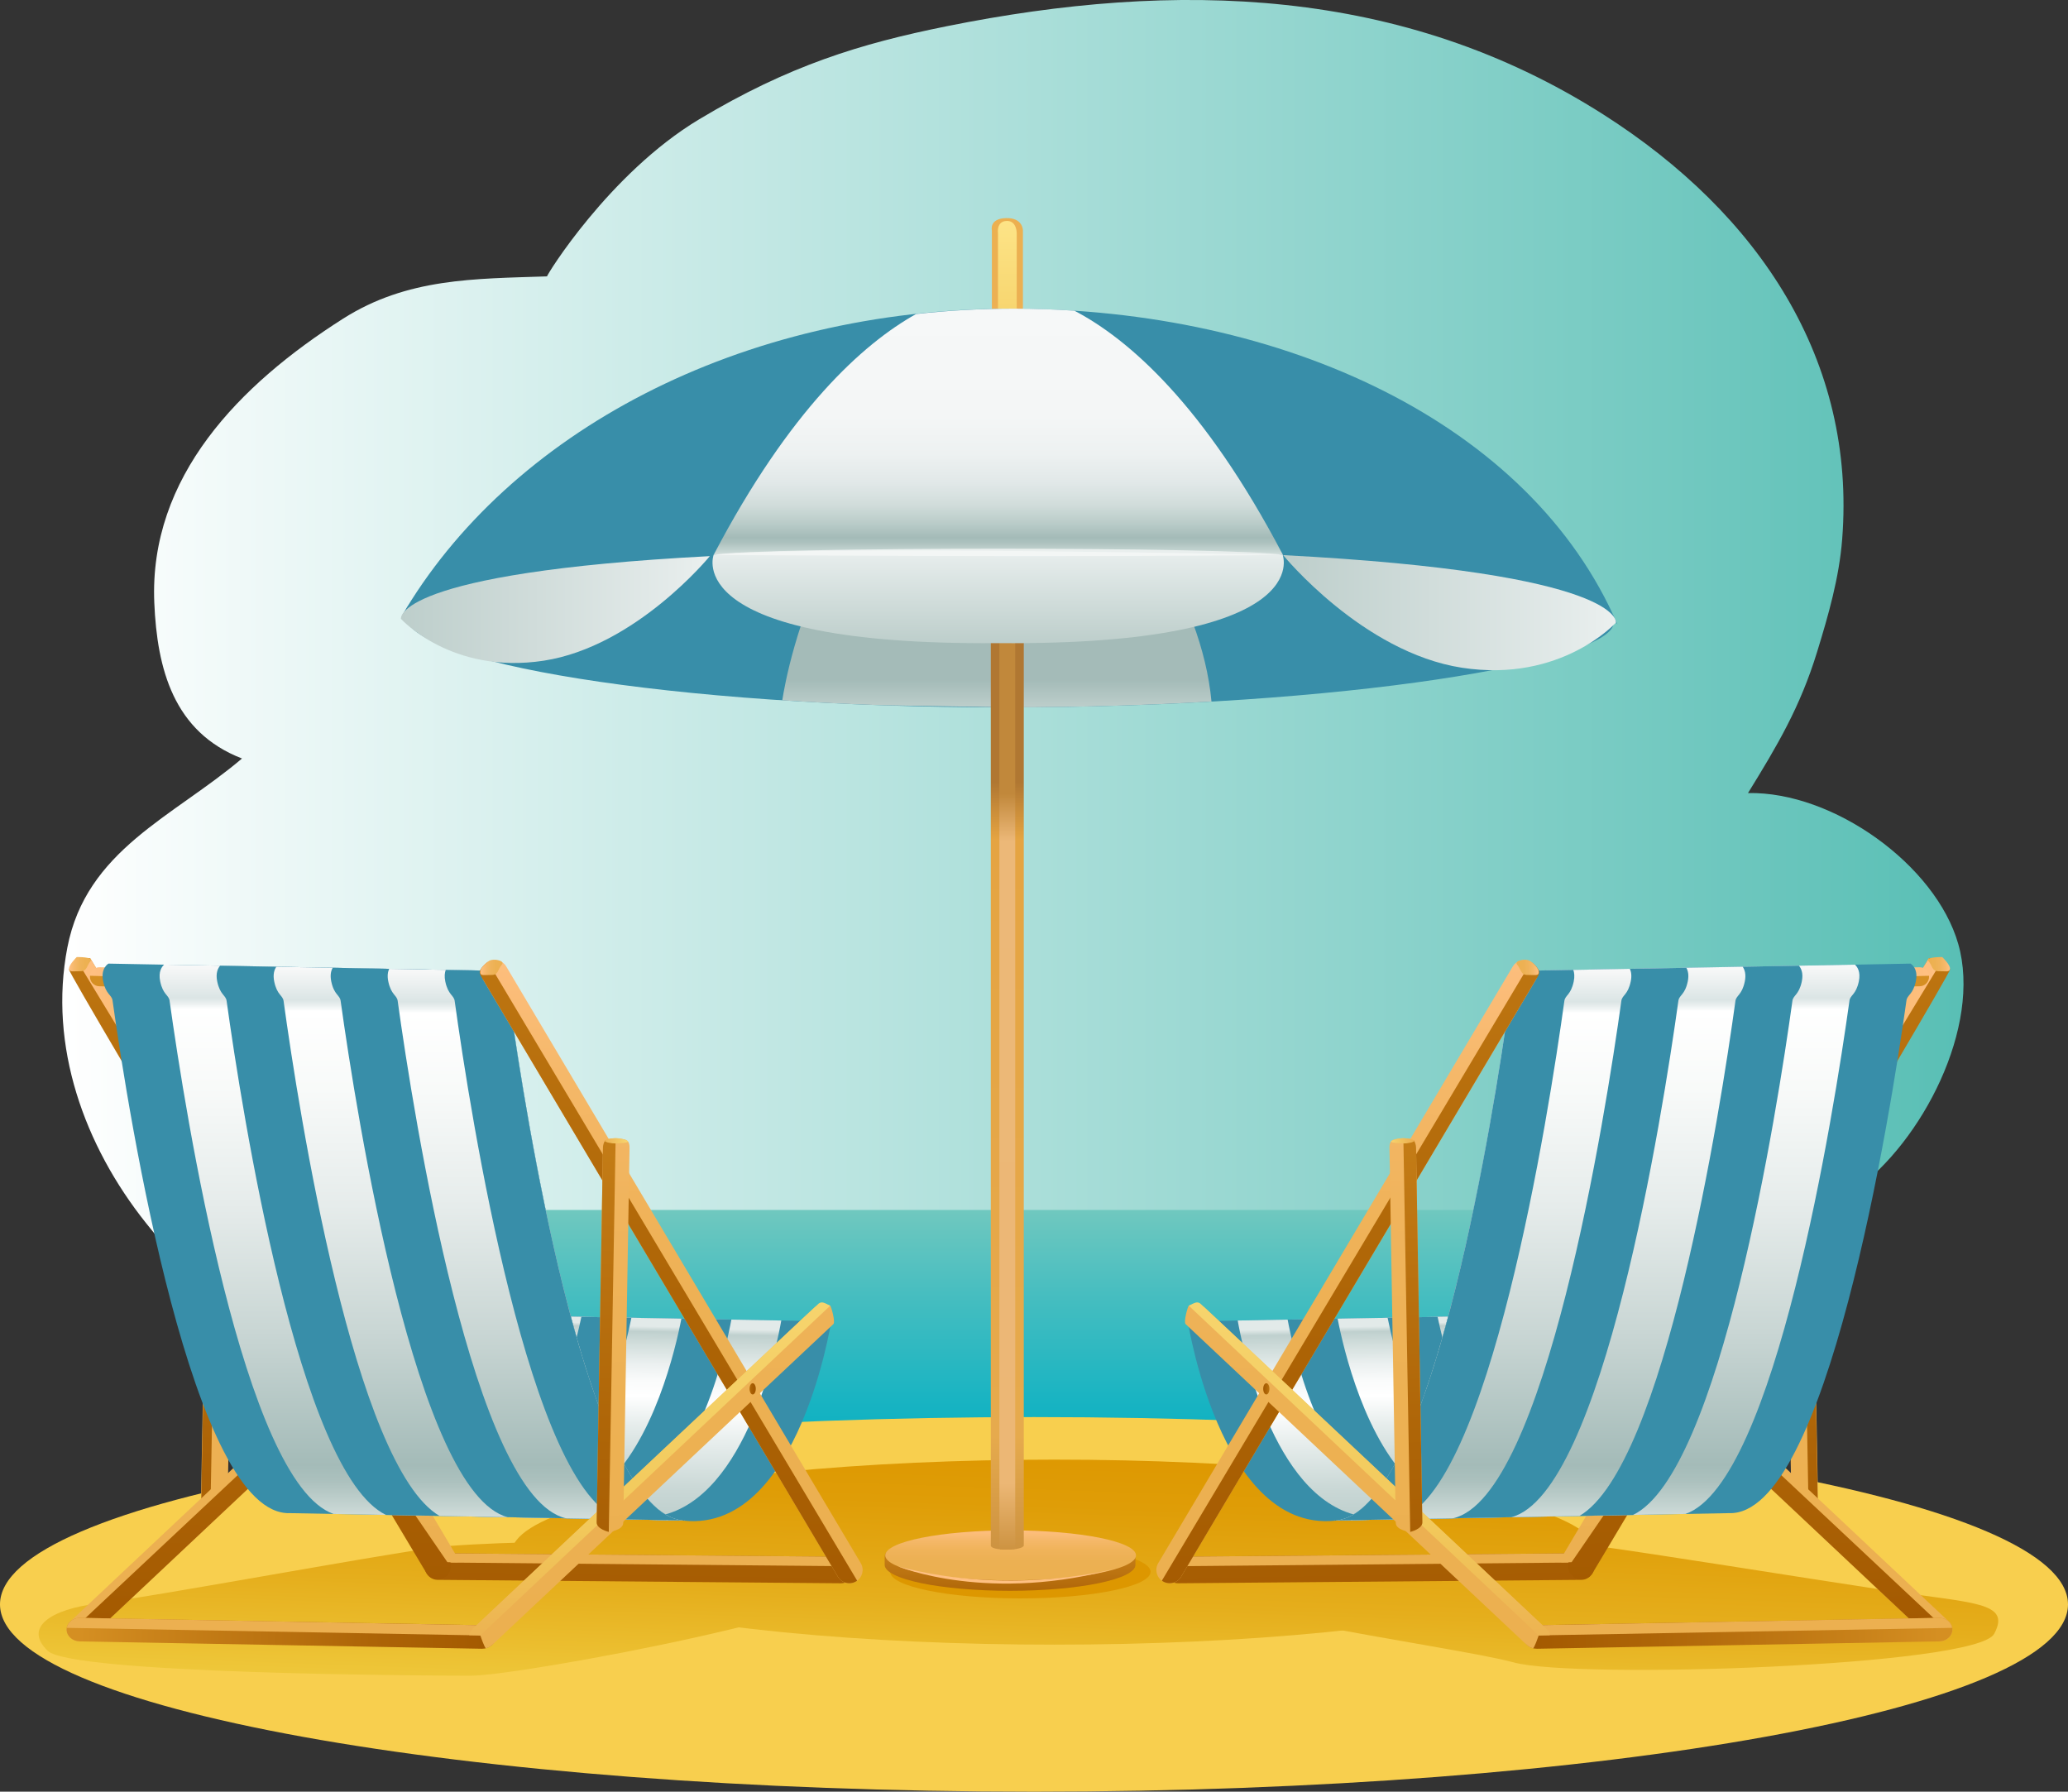
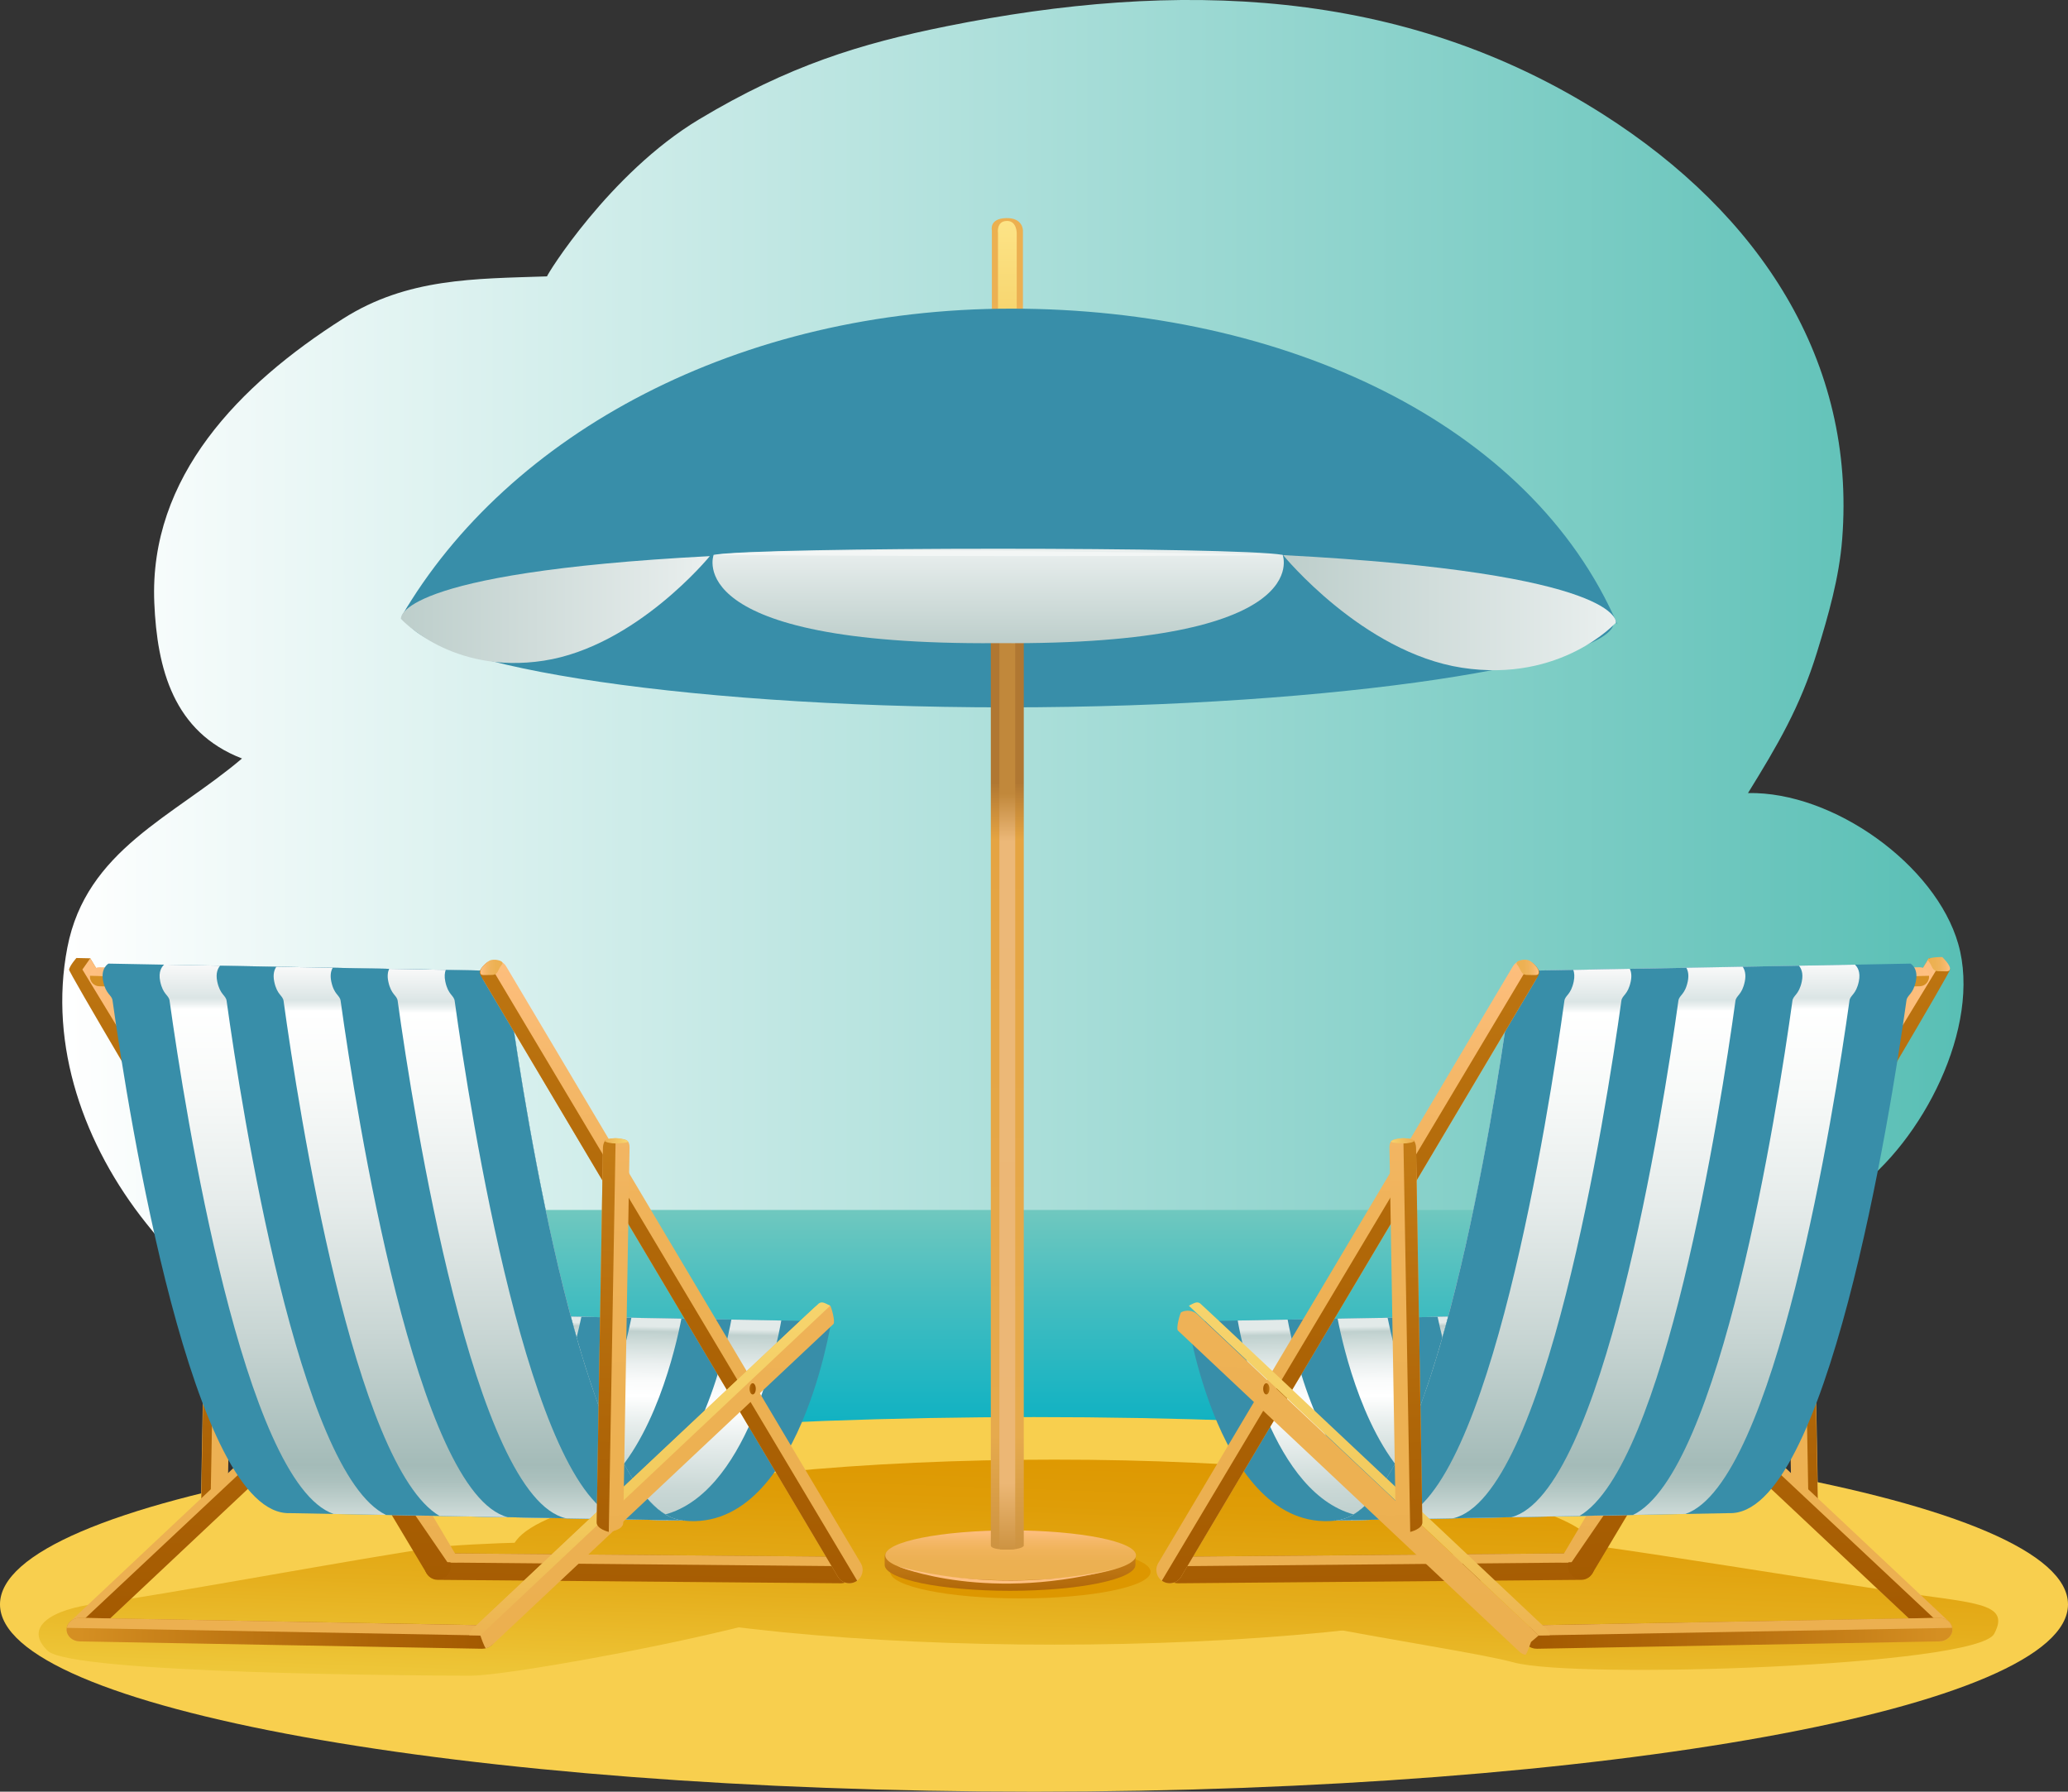
<svg xmlns="http://www.w3.org/2000/svg" xmlns:xlink="http://www.w3.org/1999/xlink" viewBox="0 0 1101.31 954">
  <rect x="0" y="0" width="1101.31" height="954" fill="#333333" stroke="none" />
  <linearGradient id="a" gradientUnits="userSpaceOnUse" x1="33.17" x2="1045.67" y1="429.52" y2="429.52">
    <stop offset="0" stop-color="#fff" />
    <stop offset="1" stop-color="#59bfb5" />
  </linearGradient>
  <linearGradient id="b" gradientUnits="userSpaceOnUse" x1="545.49" x2="545.49" y1="771.8" y2="644.26">
    <stop offset="0" stop-color="#08b0c3" />
    <stop offset=".22" stop-color="#1ab4c2" />
    <stop offset=".66" stop-color="#48bec0" />
    <stop offset="1" stop-color="#70c8bf" />
  </linearGradient>
  <linearGradient id="c" gradientUnits="userSpaceOnUse" x1="558.05" x2="563.45" y1="924.12" y2="768.92">
    <stop offset="0" stop-color="#f2d145" />
    <stop offset=".07" stop-color="#f0cb3e" />
    <stop offset=".46" stop-color="#e5ae1c" />
    <stop offset=".79" stop-color="#df9d07" />
    <stop offset="1" stop-color="#dd9700" />
  </linearGradient>
  <linearGradient id="d" x1="242.13" x2="247.53" xlink:href="#c" y1="913.14" y2="757.93" />
  <linearGradient id="e" x1="835.44" x2="840.84" xlink:href="#c" y1="933.77" y2="778.56" />
  <linearGradient id="f" gradientTransform="matrix(1 .003 -.003 1 -1.05 .04)" gradientUnits="userSpaceOnUse" x1="345.78" x2="341.05" y1="512.96" y2="881.4">
    <stop offset=".03" stop-color="#d58f22" />
    <stop offset=".21" stop-color="#c9821a" />
    <stop offset=".71" stop-color="#ad6407" />
    <stop offset="1" stop-color="#a35900" />
  </linearGradient>
  <linearGradient id="g" gradientUnits="userSpaceOnUse" x1="321.85" x2="340.75" y1="498.54" y2="865.62">
    <stop offset="0" stop-color="#ffc082" />
    <stop offset=".19" stop-color="#f7b96d" />
    <stop offset=".42" stop-color="#f0b45d" />
    <stop offset=".68" stop-color="#edb153" />
    <stop offset="1" stop-color="#ecb050" />
  </linearGradient>
  <linearGradient id="h" gradientTransform="matrix(1 .018 -.018 1 12.18 -5)" gradientUnits="userSpaceOnUse" x1="140.86" x2="136.15" y1="511.25" y2="878.55">
    <stop offset="0" stop-color="#bd7511" />
    <stop offset=".51" stop-color="#ad6406" />
    <stop offset="1" stop-color="#a35900" />
  </linearGradient>
  <linearGradient id="i" x1="105.04" x2="123.93" xlink:href="#g" y1="509.68" y2="876.78" />
  <linearGradient id="j" gradientTransform="matrix(1 .018 -.018 1 12.18 -5)" x1="115.37" x2="110.65" xlink:href="#f" y1="509.87" y2="878.34" />
  <linearGradient id="k" x1="119.38" x2="138.28" xlink:href="#g" y1="508.94" y2="876.04" />
  <linearGradient id="l" x1="213.55" x2="232.44" xlink:href="#g" y1="504.07" y2="871.2" />
  <linearGradient id="m" x1="43.88" x2="220.64" xlink:href="#g" y1="654.57" y2="654.57" />
  <linearGradient id="n" x1="47.91" x2="268.19" xlink:href="#g" y1="522.35" y2="522.35" />
  <linearGradient id="o" gradientTransform="matrix(1 .018 -.018 1 12.18 -5)" x1="104.27" x2="99.54" xlink:href="#f" y1="509.74" y2="878.2" />
  <linearGradient id="p" gradientUnits="userSpaceOnUse" x1="329.94" x2="331.77" y1="806.6" y2="701.51">
    <stop offset="0" stop-color="#bfd0ce" />
    <stop offset=".14" stop-color="#cad8d6" />
    <stop offset=".39" stop-color="#e9efee" />
    <stop offset=".54" stop-color="#fff" />
    <stop offset=".63" stop-color="#fafbfb" />
    <stop offset=".73" stop-color="#ebf0f0" />
    <stop offset=".84" stop-color="#d3dfdd" />
    <stop offset=".92" stop-color="#bfd0ce" />
    <stop offset=".95" stop-color="#e2eae9" />
  </linearGradient>
  <linearGradient id="q" x1="303.59" x2="305.17" xlink:href="#p" y1="791.41" y2="701.04" />
  <linearGradient id="r" x1="277.47" x2="278.54" xlink:href="#p" y1="762.03" y2="700.58" />
  <linearGradient id="s" x1="47.91" x2="267.9" xlink:href="#f" y1="524.62" y2="524.62" />
  <linearGradient id="t" gradientUnits="userSpaceOnUse" x1="225.48" x2="225.48" y1="809.65" y2="513.64">
    <stop offset="0" stop-color="#d4dfdd" />
    <stop offset=".03" stop-color="#c2d2cf" />
    <stop offset=".07" stop-color="#acc1be" />
    <stop offset=".1" stop-color="#a4bbb8" />
    <stop offset=".34" stop-color="#c9d6d4" />
    <stop offset=".57" stop-color="#e6eceb" />
    <stop offset=".78" stop-color="#f8faf9" />
    <stop offset=".92" stop-color="#fff" />
    <stop offset=".93" stop-color="#ebf0f0" />
    <stop offset=".94" stop-color="#dbe5e5" />
    <stop offset="1" stop-color="#f9f9f9" />
  </linearGradient>
  <linearGradient id="u" x1="255.85" x2="255.85" xlink:href="#t" y2="514.76" />
  <linearGradient id="v" x1="281.21" x2="281.21" xlink:href="#t" y1="809.45" y2="515.87" />
  <linearGradient id="w" gradientUnits="userSpaceOnUse" x1="348.66" x2="367.56" y1="497.14" y2="864.24">
    <stop offset="0" stop-color="#ffc082" />
    <stop offset=".03" stop-color="#fdbe7d" />
    <stop offset=".2" stop-color="#f5b869" />
    <stop offset=".39" stop-color="#f0b35a" />
    <stop offset=".62" stop-color="#ecb052" />
    <stop offset="1" stop-color="#ecb050" />
  </linearGradient>
  <linearGradient id="x" x1="358.39" x2="353.67" xlink:href="#h" y1="513" y2="881.46" />
  <linearGradient id="y" gradientTransform="matrix(1 .018 -.018 1 12.18 -5)" x1="39.25" x2="267.68" xlink:href="#f" y1="872.03" y2="872.03" />
  <linearGradient id="z" x1="332.8" x2="351.68" xlink:href="#g" y1="498.12" y2="864.92" />
  <linearGradient id="A" x1="129.6" x2="148.5" xlink:href="#g" y1="508.42" y2="875.51" />
  <linearGradient id="B" gradientTransform="matrix(1 .018 -.018 1 12.18 -5)" gradientUnits="userSpaceOnUse" x1="351.65" x2="346.9" y1="511.09" y2="881.42">
    <stop offset="0" stop-color="#fde487" />
    <stop offset=".81" stop-color="#f2c95b" />
    <stop offset="1" stop-color="#ecb050" />
  </linearGradient>
  <linearGradient id="C" gradientTransform="matrix(1 -0 -.001 1.02 .46 -19.2)" x1="314.3" x2="334.51" xlink:href="#g" y1="480.04" y2="872.55" />
  <linearGradient id="D" gradientTransform="matrix(1 .018 -.019 1.02 12.71 -24.5)" x1="326.27" x2="321.16" xlink:href="#f" y1="491.57" y2="889.91" />
  <linearGradient id="E" gradientTransform="matrix(1 .018 -.018 1 12.18 -5)" x1="253.09" x2="264.87" xlink:href="#g" y1="515.51" y2="515.51" />
  <linearGradient id="F" gradientTransform="matrix(1.075 .102 -.028 .299 -3.01 408.99)" gradientUnits="userSpaceOnUse" x1="316.57" x2="328.02" y1="563.59" y2="563.59">
    <stop offset="0" stop-color="#ecb050" />
    <stop offset="1" stop-color="#f7d56f" />
  </linearGradient>
  <linearGradient id="G" gradientTransform="matrix(1 .018 -.018 1 12.18 -5)" x1="34.1" x2="45.78" xlink:href="#g" y1="517.82" y2="517.82" />
  <linearGradient id="H" x1="399.19" x2="402.5" xlink:href="#h" y1="739.5" y2="739.5" />
  <linearGradient id="I" gradientTransform="matrix(-1.01 .003 .003 1 375.93 .04)" x1="-349.69" x2="-354.41" xlink:href="#f" y1="515.04" y2="883.49" />
  <linearGradient id="J" gradientTransform="matrix(-1 -0 -0 1 374.88 0)" x1="-378.49" x2="-359.59" xlink:href="#g" y1="498.55" y2="865.62" />
  <linearGradient id="K" gradientTransform="matrix(-1 .018 .018 1 362.69 -5)" x1="-559.39" x2="-564.09" xlink:href="#h" y1="524.07" y2="891.37" />
  <linearGradient id="L" gradientTransform="matrix(-1 -0 -0 1 374.88 0)" x1="-595.3" x2="-576.41" xlink:href="#g" y1="509.68" y2="876.78" />
  <linearGradient id="M" gradientTransform="matrix(-1 .018 .018 1 362.69 -5)" x1="-584.87" x2="-589.6" xlink:href="#f" y1="522.69" y2="891.16" />
  <linearGradient id="N" gradientTransform="matrix(-1 -0 -0 1 374.88 0)" x1="-580.96" x2="-562.07" xlink:href="#g" y1="508.94" y2="876.04" />
  <linearGradient id="O" gradientTransform="matrix(-1 -0 -0 1 374.88 0)" x1="-486.79" x2="-467.9" xlink:href="#g" y1="504.07" y2="871.2" />
  <linearGradient id="P" gradientTransform="matrix(-1 -0 -0 1 374.88 0)" x1="-656.46" x2="-479.69" xlink:href="#g" y1="654.57" y2="654.57" />
  <linearGradient id="Q" gradientTransform="matrix(-1 -0 -0 1 374.88 0)" x1="-652.43" x2="-432.15" xlink:href="#g" y1="522.35" y2="522.35" />
  <linearGradient id="R" gradientTransform="matrix(-1 .018 .018 1 362.69 -5)" x1="-595.98" x2="-600.7" xlink:href="#f" y1="522.56" y2="891.02" />
  <linearGradient id="S" gradientTransform="matrix(-1 -0 -0 1 374.88 0)" x1="-370.4" x2="-368.57" xlink:href="#p" y1="806.6" y2="701.51" />
  <linearGradient id="T" gradientTransform="matrix(-1 -0 -0 1 374.88 0)" x1="-396.75" x2="-395.17" xlink:href="#p" y1="791.41" y2="701.04" />
  <linearGradient id="U" gradientTransform="matrix(-1 -0 -0 1 374.88 0)" x1="-422.87" x2="-421.8" xlink:href="#p" y1="762.03" y2="700.58" />
  <linearGradient id="V" gradientTransform="matrix(-1 -0 -0 1 374.88 0)" x1="-652.43" x2="-432.44" xlink:href="#f" y1="524.62" y2="524.62" />
  <linearGradient id="W" gradientTransform="matrix(-1 -0 -0 1 374.88 0)" x1="-474.86" x2="-474.86" xlink:href="#t" y1="809.65" y2="513.64" />
  <linearGradient id="X" gradientTransform="matrix(-1 -0 -0 1 374.88 0)" x1="-444.49" x2="-444.49" xlink:href="#t" y1="809.65" y2="514.76" />
  <linearGradient id="Y" gradientTransform="matrix(-1 -0 -0 1 374.88 0)" x1="-419.13" x2="-419.13" xlink:href="#t" y1="809.45" y2="515.87" />
  <linearGradient id="Z" gradientTransform="matrix(-1 -0 -0 1 374.88 0)" x1="-351.68" x2="-332.78" xlink:href="#w" y1="497.14" y2="864.24" />
  <linearGradient id="aa" gradientTransform="matrix(-1 .018 .018 1 362.69 -5)" x1="-341.85" x2="-346.58" xlink:href="#h" y1="525.81" y2="894.28" />
  <linearGradient id="ab" gradientTransform="matrix(-1 .018 .018 1 362.69 -5)" x1="-661" x2="-432.56" xlink:href="#f" y1="884.85" y2="884.85" />
  <linearGradient id="ac" gradientTransform="matrix(-1 -0 -0 1 374.88 0)" x1="-367.54" x2="-348.66" xlink:href="#g" y1="498.12" y2="864.92" />
  <linearGradient id="ad" gradientTransform="matrix(-1 -0 -0 1 374.88 0)" x1="-570.74" x2="-551.84" xlink:href="#g" y1="508.42" y2="875.51" />
  <linearGradient id="ae" gradientTransform="matrix(-1 .018 .018 1 362.69 -5)" x1="-348.6" x2="-353.34" xlink:href="#B" y1="523.9" y2="894.24" />
  <linearGradient id="af" gradientTransform="matrix(-1 -0 .001 1.02 374.42 -19.2)" x1="-386.04" x2="-365.83" xlink:href="#g" y1="479.77" y2="872.28" />
  <linearGradient id="ag" gradientTransform="matrix(-1 .018 .019 1.02 362.17 -24.5)" x1="-373.98" x2="-379.09" xlink:href="#f" y1="504.1" y2="902.44" />
  <linearGradient id="ah" gradientTransform="matrix(-1 .018 .018 1 362.69 -5)" x1="-447.16" x2="-435.38" xlink:href="#g" y1="528.33" y2="528.33" />
  <linearGradient id="ai" gradientTransform="matrix(-1.075 .102 .028 .299 377.89 408.99)" x1="-328.06" x2="-316.61" xlink:href="#F" y1="788.12" y2="788.12" />
  <linearGradient id="aj" gradientTransform="matrix(-1 .018 .018 1 362.69 -5)" x1="-666.14" x2="-654.46" xlink:href="#g" y1="530.64" y2="530.64" />
  <linearGradient id="ak" gradientTransform="matrix(-1 -0 -0 1 374.88 0)" x1="-301.15" x2="-297.84" xlink:href="#h" y1="739.5" y2="739.5" />
  <linearGradient id="al" x1="536.44" x2="536.44" xlink:href="#w" y1="226.97" y2="116.12" />
  <linearGradient id="am" gradientUnits="userSpaceOnUse" x1="536.44" x2="536.44" y1="227.47" y2="117.64">
    <stop offset="0" stop-color="#ecb050" />
    <stop offset=".19" stop-color="#f2c95b" />
    <stop offset="1" stop-color="#fde487" />
  </linearGradient>
  <linearGradient id="an" gradientUnits="userSpaceOnUse" x1="537.9" x2="537.9" y1="847.04" y2="814.94">
    <stop offset="0" stop-color="#b06709" />
    <stop offset=".68" stop-color="#c9821a" />
    <stop offset=".97" stop-color="#d58f22" />
  </linearGradient>
  <linearGradient id="ao" gradientUnits="userSpaceOnUse" x1="538.22" x2="538.22" y1="841.48" y2="814.88">
    <stop offset="0" stop-color="#ecb050" />
    <stop offset=".38" stop-color="#ecb052" />
    <stop offset=".61" stop-color="#f0b35a" />
    <stop offset=".8" stop-color="#f5b869" />
    <stop offset=".97" stop-color="#fdbe7d" />
    <stop offset="1" stop-color="#ffc082" />
  </linearGradient>
  <linearGradient id="ap" gradientUnits="userSpaceOnUse" x1="530.89" x2="530.89" y1="376.65" y2="290.51">
    <stop offset="0" stop-color="#bdcecb" />
    <stop offset=".17" stop-color="#a4bbb8" />
  </linearGradient>
  <linearGradient id="aq" gradientUnits="userSpaceOnUse" x1="531.63" x2="531.63" y1="295.46" y2="164.35">
    <stop offset="0" stop-color="#d4dfdd" />
    <stop offset=".02" stop-color="#c2d2cf" />
    <stop offset=".05" stop-color="#acc1be" />
    <stop offset=".07" stop-color="#a4bbb8" />
    <stop offset=".13" stop-color="#baccc9" />
    <stop offset=".2" stop-color="#d0dcda" />
    <stop offset=".29" stop-color="#e1e8e8" />
    <stop offset=".41" stop-color="#edf1f1" />
    <stop offset=".56" stop-color="#f4f6f6" />
    <stop offset="1" stop-color="#f6f8f8" />
  </linearGradient>
  <linearGradient id="ar" gradientUnits="userSpaceOnUse" x1="213.49" x2="378.01" y1="324.58" y2="324.58">
    <stop offset="0" stop-color="#bdcecb" />
    <stop offset=".88" stop-color="#e4ebea" />
    <stop offset="1" stop-color="#ebf0ef" />
  </linearGradient>
  <linearGradient id="as" x1="683.33" x2="860.56" xlink:href="#ar" y1="326.22" y2="326.22" />
  <linearGradient id="at" gradientUnits="userSpaceOnUse" x1="536.44" x2="536.44" y1="825.11" y2="321.02">
    <stop offset="0" stop-color="#cd9341" />
    <stop offset=".12" stop-color="#e6aa4d" />
    <stop offset=".75" stop-color="#e5a442" />
    <stop offset=".81" stop-color="#b07732" />
  </linearGradient>
  <linearGradient id="au" gradientUnits="userSpaceOnUse" x1="536.44" x2="536.44" y1="825.11" y2="322.03">
    <stop offset="0" stop-color="#cd9341" />
    <stop offset=".07" stop-color="#ecb775" />
    <stop offset=".75" stop-color="#ecb878" />
    <stop offset=".8" stop-color="#c1883b" />
  </linearGradient>
  <linearGradient id="av" x1="531.56" x2="531.56" xlink:href="#ar" y1="342.49" y2="292.19" />
  <path d="m152.1 727.4c-27.33-22.97-52.27-48.53-74.3-76.12-32.94-41.26-52.03-94.45-41.93-146.75 10.05-52.03 56.43-69.55 93.01-100.66-36.45-14.05-45.21-47.68-46.71-82.93-2.84-67.08 45.37-116.21 100.52-151.25 34.21-21.74 69.94-21.22 108.65-22.53-.69.03 33.12-54.9 80.92-83.59 47.81-28.68 85.87-40.32 131.83-49.59 122.21-24.62 242.6-21.25 349.67 46.91 83.47 53.14 134.72 131.29 127.29 226.2-1.61 20.58-7.32 40.39-13.37 60.08-9 29.29-21.12 49.73-36.79 75.11 45.24-.95 99.9 38.16 111.97 80.32 12.61 44.03-19.29 105.58-55.44 131.39-33.48 23.91-67.23 20.8-106.26 22.73-9.95 51.87-35.99 92.04-74.78 129.55-33.19 32.1-91.6 65.96-138.76 71.49-35.87 4.2-75.09-3.09-111-5.43-51.38-3.36-102.98-3.56-154.27-8.24-41.84-3.82-84.65-19.9-122.73-36.83-46.28-20.58-89.25-47.69-127.52-79.86z" fill="url(#a)" />
  <path d="m131.59 644.26h827.81v127.54h-827.81z" fill="url(#b)" />
  <path d="m1101.31 854.27c0 55.08-246.54 99.73-550.65 99.73s-550.66-44.65-550.66-99.73 246.53-99.73 550.65-99.73 550.65 44.65 550.65 99.73z" fill="#f8cf4e" />
  <ellipse cx="561.45" cy="826.46" fill="url(#c)" rx="288.82" ry="49.26" />
  <path d="m467.82 836.59c-2.2-20.25-202.82-17.11-236.12-12.61-33.31 4.5-152.74 26.67-179.06 29.76s-40.09 13.16-27.13 25.33 200.22 13.18 225.52 13.18 218.99-35.41 216.79-55.66z" fill="url(#d)" />
  <path d="m612.59 835.58c2.2-20.25 202.82-17.11 236.12-12.61 33.31 4.5 107.56 16.55 154.77 23.68 47.22 7.14 67.78 6.07 58.51 23.31-9.27 17.23-222.49 24.32-255.89 15.21-33.41-9.11-195.71-29.34-193.51-49.59z" fill="url(#e)" />
  <path d="m447.81 843.04s-.03 0-.04 0l-214.67-1.83c-3.86-.03-6.97-3.23-6.94-7.15.03-3.9 3.17-7.04 7.02-7.02h.04l214.67 1.83c3.86.03 6.97 3.23 6.94 7.15-.03 3.9-3.17 7.04-7.02 7.02z" fill="url(#f)" />
  <path d="m232.94 827.04c-.85 0-1.64.17-2.39.44l3.2 4.47 213.61 1.98-.87-5.07-213.51-1.82s-.03 0-.04 0z" fill="url(#g)" />
  <path d="m232.99 840.95c-2.37-.04-4.67-1.28-5.97-3.47 0 0-190.82-318.87-190.26-321.23.56-2.35 3.93-6.15 3.93-6.15l7.36.16 191.14 319.97c2 3.37.89 7.71-2.47 9.71-1.17.7-2.47 1.02-3.74.99z" fill="url(#h)" />
  <path d="m113.99 806.03c-3.91-.07-7.03-3.09-6.96-6.73l3.07-167.41c.07-3.65 3.29-6.55 7.2-6.47 3.91.07 7.03 3.09 6.97 6.73l-3.07 167.41c-.07 3.65-3.29 6.54-7.21 6.47z" fill="url(#i)" />
  <path d="m107.19 799.3c-.05 2.89 1.98 5.36 4.85 6.3l1.76-96.3c-1.66-1.84-3.28-3.51-4.87-5.04z" fill="url(#j)" />
  <path d="m42.44 873.98c-1.7-.03-3.39-.6-4.73-1.72-2.85-2.38-3-6.34-.32-8.86l181.79-170.94c2.67-2.52 7.16-2.63 10.01-.25 2.86 2.38 3 6.35.32 8.86l-181.79 170.94c-1.42 1.34-3.36 2-5.29 1.96z" fill="url(#k)" />
  <path d="m243.83 831.94c.03-1.34-.28-2.71-1.02-3.96l-22.74-38.37c-4.05 2.48-5.76 5.52-4.47 9.25l2.06 2.87 20.6 30.07 5.56.14z" fill="url(#l)" />
  <path d="m215.6 798.86c2.74-2.29 6.49-6.21 4.47-9.25l-172.01-279.34-4.18 5.97 171.72 282.63z" fill="url(#m)" />
  <path d="m263.13 529.67s-.07 0-.11 0l-210.16-4.52c-2.79-.06-5.01-2.37-4.95-5.17.06-2.79 2.4-5.06 5.17-4.95l210.16 4.52c2.8.06 5.01 2.38 4.95 5.17-.06 2.76-2.31 4.95-5.06 4.95z" fill="url(#n)" />
  <path d="m144.76 768.43-103.52 97.1s2.04 3.53 4.62 7.71c.67-.32 1.32-.7 1.87-1.22l105.78-99.47c-2.5-1.62-5.39-3.01-8.74-4.12z" fill="url(#o)" />
  <path d="m247.47 700.04 195.19 3.58s-19.22 123.49-87.62 104.32-107.57-107.89-107.57-107.89z" fill="#388ea9" />
  <path d="m351.84 806.98c46-9.72 62.08-91.62 64.23-103.85l-168.61-3.09s37.95 85.96 104.38 106.94z" fill="url(#p)" />
  <path d="m247.47 700.04s32.23 73.01 89.29 100.88c35.99-18.54 49.95-83.37 52.73-98.28l-142.01-2.6z" fill="#388ea9" />
  <path d="m247.47 700.04s26.33 59.63 73.51 91.68c27.26-23.48 38.89-74.08 41.89-89.56l-115.4-2.11z" fill="url(#q)" />
  <path d="m304.74 779c19.4-24.74 28.54-62.62 31.51-77.34l-88.78-1.62s20.33 46.04 57.27 78.96z" fill="#388ea9" />
  <path d="m309.62 701.17-62.15-1.14s14.28 32.33 40.64 62.18c12.34-22.2 18.86-48.35 21.5-61.04z" fill="url(#r)" />
  <path d="m267.9 526.23-219.94-6.67c-.02.14-.05.28-.05.42-.06 2.79 2.16 5.11 4.95 5.17l210.16 4.52s.07 0 .11 0c.51 0 .99-.1 1.45-.23l1.98-1.12c.61-.57 1.07-1.28 1.35-2.09z" fill="url(#s)" />
  <path d="m154.48 805.69c-51.8 2.03-85.84-210.85-94.55-272.97-.43-3.07-3.47-3.06-4.98-10.17-1.52-7.11 2.81-9.46 2.81-9.46l211.48 3.93s1.05 8.56 3.09 22.76c9.95 69.12 43.45 271.82 93.63 269.85z" fill="#388ea9" />
  <path d="m272.34 539.78c-2.04-14.19-3.09-22.76-3.09-22.76l-181.85-3.38c-1.16 1.05-3.2 3.7-2.08 8.96 1.52 7.15 4.56 7.14 4.99 10.22 8.29 59.5 39.58 256.63 87.32 273.3l188.34 3.51c-50.18 1.97-83.67-200.73-93.63-269.85z" fill="url(#t)" />
  <path d="m272.34 539.78c-2.04-14.19-3.09-22.76-3.09-22.76l-152.02-2.83c-1.14 1.32-2.5 3.93-1.54 8.45 1.52 7.19 4.56 7.18 4.99 10.28 8.14 58.8 38.5 251.27 84.87 273.72l160.43 2.99c-50.18 1.97-83.67-200.73-93.63-269.85z" fill="#388ea9" />
  <path d="m146.05 522.7c1.52 7.22 4.56 7.22 4.98 10.33 8.03 58.33 37.68 247.52 83.04 274.14l131.9 2.46c-50.18 1.97-83.67-200.73-93.63-269.85-2.04-14.19-3.09-22.76-3.09-22.76l-122.08-2.27c-1.01 1.45-1.96 3.95-1.12 7.94z" fill="url(#u)" />
  <path d="m272.34 540.02c-2.04-14.33-3.09-22.98-3.09-22.98l-91.47-1.72h-.61c-.85 1.49-1.48 3.82-.75 7.3 1.52 7.18 4.55 7.17 4.98 10.27 8.39 60.43 40.31 262.15 88.96 274.96l84.43 1.57c-43.97-25.44-73.25-204.94-82.45-269.4z" fill="#388ea9" />
  <path d="m272.34 539.96c-2.04-14.3-3.09-22.93-3.09-22.93l-62-1.16c-.69 1.51-1.11 3.69-.46 6.76 1.52 7.19 4.56 7.19 4.99 10.28 8.42 60.78 40.57 264.32 89.58 275.51l54.6 1.02c-44.62-22.85-74.34-204.59-83.61-269.48z" fill="url(#v)" />
  <path d="m365.79 809.63c-48.38 1.41-81.21-187.3-92.35-262.36-.4-2.58-.77-5.03-1.1-7.33-2.04-14.29-3.09-22.91-3.09-22.91l-31.87-.6c-.55 1.48-.8 3.51-.23 6.22 1.52 7.21 4.56 7.21 4.99 10.32 8.35 60.46 40.02 261.7 88.35 275.99l35.31.66z" fill="#388ea9" />
  <path d="m452.2 843.02c-2.37-.04-4.67-1.28-5.97-3.46l-188.79-317.66c-2-3.36-.89-7.71 2.47-9.71 3.37-2 7.71-.89 9.71 2.47l188.79 317.66c2 3.37.89 7.71-2.47 9.71-1.18.7-2.47 1.02-3.74.99z" fill="url(#w)" />
  <path d="m257.44 521.9 188.79 317.66c1.3 2.19 3.6 3.42 5.97 3.46 1.27.02 2.57-.29 3.74-.99.19-.11.35-.26.53-.39l-196.57-329.45c-2.1 1.25-4.22 3.85-4.41 5.2s1.19 3.25 1.94 4.51z" fill="url(#x)" />
  <path d="m256.65 877.9-214.22-3.92c-3.91-.07-7.03-2.94-6.97-6.4s3.29-6.21 7.2-6.14l214.21 3.92c3.91.07 7.03 2.94 6.97 6.4-.06 3.47-3.29 6.21-7.2 6.14z" fill="url(#y)" />
  <path d="m255.77 870.8s-6.75-.95-4.07-3.47l181.79-170.94c2.27-2.14 5.85-2.54 8.63-1.15.49.25 2.88 8.59 1.71 9.77l-181.79 170.94c-.9.85-2.01 1.42-3.19 1.72-.68.17-3.07-6.87-3.07-6.87z" fill="url(#z)" />
  <path d="m255.77 870.8 4.73-4.45c-1.06-.59-2.28-.96-3.62-.98l-214.21-3.92c-3.6-.06-6.58 2.26-7.09 5.32l220.2 4.03z" fill="url(#A)" />
  <path d="m249.87 870.69 5.9.11 186.33-175.54c-2.77-1.39-4.31-2.5-6.09-1.18s-184.32 173.25-184.32 173.25c-1.03.97-1.63 2.14-1.83 3.36z" fill="url(#B)" />
  <path d="m324.21 815.69s-6.53-1.09-6.46-5.11l3.35-199.48c.02-1.3.37-2.52.97-3.57 1.25-2.19 9.8-1.39 11.45-.51s1.77 2.96 1.74 4.36l-3.35 199.48c-.07 4.03-7.7 4.83-7.7 4.83z" fill="url(#C)" />
  <path d="m321.1 611.1-3.35 199.48c-.06 3.62 6.46 5.11 6.46 5.11l3.63-208.48s-4.03 2.1-5.5-.09c-.76 1.14-1.21 2.5-1.24 3.99z" fill="url(#D)" />
  <path d="m260.7 511.51c2.07-1.17 8.59-.07 6.5 2.22s-1.68 5.45-5.41 5.39c-3.74-.07-5.97.72-6.05-1.39s2.9-5.06 4.96-6.22z" fill="url(#E)" />
  <path d="m327.46 606.01c2.23-.16 7.5 1.2 6.98 1.91-.53.71-5.02.83-6.76.92s-5.55-.65-5.61-1.34c-.07-.69 3.16-1.33 5.39-1.48z" fill="url(#F)" />
-   <path d="m40.87 509.6s9.44-.14 7.36 2.15c-2.09 2.29-1.68 5.45-5.41 5.39-3.74-.07-5.97.72-6.05-1.39s4.11-6.15 4.11-6.15z" fill="url(#G)" />
  <path d="m402.5 739.5c0 1.66-.74 2.99-1.66 2.99s-1.66-1.34-1.66-2.99.74-2.99 1.66-2.99 1.66 1.34 1.66 2.99z" fill="url(#H)" />
  <path d="m627.41 843.04s.03 0 .04 0l214.67-1.83c3.86-.03 6.97-3.23 6.94-7.15-.03-3.9-3.17-7.04-7.02-7.02h-.04l-214.66 1.83c-3.86.03-6.97 3.23-6.94 7.15.03 3.9 3.17 7.04 7.02 7.02z" fill="url(#I)" />
  <path d="m842.28 827.04c.85 0 1.64.17 2.4.44l-3.2 4.47-213.61 1.98.87-5.07 213.51-1.82s.03 0 .04 0z" fill="url(#J)" />
  <path d="m842.23 840.95c2.37-.04 4.67-1.28 5.97-3.47 0 0 190.82-318.87 190.26-321.23-.56-2.35-3.94-6.15-3.94-6.15l-7.36.16-191.15 319.97c-2 3.37-.89 7.71 2.47 9.71 1.17.7 2.47 1.02 3.74.99z" fill="url(#K)" />
  <path d="m961.23 806.03c3.91-.07 7.03-3.09 6.96-6.73l-3.07-167.41c-.07-3.65-3.29-6.55-7.2-6.47-3.91.07-7.03 3.09-6.96 6.73l3.07 167.41c.07 3.65 3.29 6.54 7.21 6.47z" fill="url(#L)" />
  <path d="m968.03 799.3c.06 2.89-1.98 5.36-4.84 6.3l-1.76-96.3c1.66-1.84 3.27-3.51 4.87-5.04l1.74 95.04z" fill="url(#M)" />
  <path d="m1032.78 873.98c1.69-.03 3.39-.6 4.73-1.72 2.86-2.38 3-6.34.33-8.86l-181.79-170.94c-2.67-2.52-7.16-2.63-10.01-.25s-3 6.35-.32 8.86l181.79 170.94c1.42 1.34 3.36 2 5.29 1.96z" fill="url(#N)" />
  <path d="m831.39 831.94c-.03-1.34.28-2.71 1.02-3.96l22.74-38.37c4.05 2.48 5.76 5.52 4.47 9.25l-2.06 2.87-20.6 30.07-5.56.14z" fill="url(#O)" />
  <path d="m859.62 798.86c-2.74-2.29-6.49-6.21-4.47-9.25l172.02-279.35 4.18 5.97-171.72 282.63z" fill="url(#P)" />
  <path d="m812.09 529.67s.07 0 .11 0l210.16-4.52c2.8-.06 5.01-2.37 4.95-5.17-.06-2.79-2.4-5.06-5.17-4.95l-210.16 4.52c-2.8.06-5.01 2.38-4.95 5.17.06 2.76 2.31 4.95 5.06 4.95z" fill="url(#Q)" />
  <path d="m930.45 768.43 103.53 97.1s-2.03 3.53-4.62 7.71c-.67-.32-1.31-.7-1.86-1.22l-105.79-99.47c2.49-1.62 5.39-3.01 8.74-4.12z" fill="url(#R)" />
  <path d="m827.75 700.04-195.19 3.58s19.22 123.49 87.62 104.32c68.41-19.17 107.57-107.89 107.57-107.89z" fill="#388ea9" />
  <path d="m723.37 806.98c-46-9.72-62.08-91.62-64.23-103.85l168.61-3.09s-37.95 85.96-104.38 106.94z" fill="url(#S)" />
  <path d="m827.75 700.04s-32.24 73.01-89.29 100.88c-35.99-18.54-49.95-83.37-52.73-98.28l142.01-2.6z" fill="#388ea9" />
  <path d="m827.75 700.04s-26.33 59.63-73.51 91.68c-27.26-23.48-38.89-74.08-41.89-89.56l115.4-2.11z" fill="url(#T)" />
  <path d="m770.48 779c-19.4-24.74-28.54-62.62-31.51-77.34l88.78-1.62s-20.33 46.04-57.27 78.96z" fill="#388ea9" />
  <path d="m765.6 701.17 62.15-1.14s-14.28 32.33-40.65 62.18c-12.34-22.2-18.86-48.35-21.5-61.04z" fill="url(#U)" />
  <path d="m807.32 526.23 219.94-6.67c.01.14.05.28.05.42.06 2.79-2.15 5.11-4.95 5.17l-210.16 4.52s-.07 0-.11 0c-.51 0-.99-.1-1.45-.23l-1.97-1.12c-.61-.57-1.07-1.28-1.35-2.09z" fill="url(#V)" />
  <path d="m920.73 805.69c51.8 2.03 85.84-210.85 94.55-272.97.43-3.07 3.46-3.06 4.99-10.17 1.52-7.11-2.81-9.46-2.81-9.46l-211.48 3.93s-1.05 8.56-3.1 22.76c-9.95 69.12-43.45 271.82-93.63 269.85z" fill="#388ea9" />
  <path d="m802.88 539.78c2.04-14.19 3.1-22.76 3.1-22.76l181.85-3.38c1.17 1.05 3.2 3.7 2.08 8.96-1.52 7.15-4.56 7.14-4.98 10.22-8.29 59.5-39.58 256.63-87.33 273.3l-188.34 3.51c50.18 1.97 83.67-200.73 93.63-269.85z" fill="url(#W)" />
  <path d="m802.88 539.78c2.04-14.19 3.1-22.76 3.1-22.76l152.02-2.83c1.14 1.32 2.5 3.93 1.54 8.45-1.52 7.19-4.56 7.18-4.99 10.28-8.14 58.8-38.5 251.27-84.87 273.72l-160.43 2.99c50.18 1.97 83.67-200.73 93.63-269.85z" fill="#388ea9" />
  <path d="m929.17 522.7c-1.52 7.22-4.56 7.22-4.98 10.33-8.03 58.33-37.69 247.52-83.04 274.14l-131.9 2.46c50.18 1.97 83.67-200.73 93.63-269.85 2.04-14.19 3.1-22.76 3.1-22.76l122.08-2.27c1.01 1.45 1.96 3.95 1.12 7.94z" fill="url(#X)" />
  <path d="m802.88 540.02c2.04-14.33 3.1-22.98 3.1-22.98l91.47-1.72h.61c.85 1.49 1.48 3.82.75 7.3-1.52 7.18-4.56 7.17-4.99 10.27-8.39 60.43-40.3 262.15-88.95 274.96l-84.43 1.57c43.97-25.44 73.26-204.94 82.45-269.4z" fill="#388ea9" />
  <path d="m802.88 539.96c2.04-14.3 3.1-22.93 3.1-22.93l62-1.16c.69 1.51 1.11 3.69.46 6.76-1.52 7.19-4.56 7.19-4.99 10.28-8.42 60.78-40.57 264.32-89.59 275.51l-54.6 1.02c44.61-22.85 74.34-204.59 83.61-269.48z" fill="url(#Y)" />
  <path d="m709.43 809.63c48.38 1.41 81.22-187.3 92.35-262.36.4-2.58.77-5.03 1.1-7.33 2.04-14.29 3.1-22.91 3.1-22.91l31.87-.6c.55 1.48.8 3.51.23 6.22-1.52 7.21-4.56 7.21-4.98 10.32-8.35 60.46-40.02 261.7-88.35 275.99l-35.31.66z" fill="#388ea9" />
  <path d="m623.02 843.02c2.37-.04 4.67-1.28 5.97-3.46l188.79-317.66c2-3.36.89-7.71-2.47-9.71-3.37-2-7.71-.89-9.71 2.47l-188.79 317.66c-2 3.37-.89 7.71 2.47 9.71 1.18.7 2.47 1.02 3.74.99z" fill="url(#Z)" />
  <path d="m817.78 521.9-188.79 317.66c-1.3 2.19-3.59 3.42-5.97 3.46-1.27.02-2.57-.29-3.74-.99-.19-.11-.35-.26-.53-.39l196.56-329.45c2.1 1.25 4.22 3.85 4.41 5.2s-1.19 3.25-1.94 4.51z" fill="url(#aa)" />
  <path d="m818.56 877.9 214.22-3.92c3.91-.07 7.03-2.94 6.97-6.4s-3.29-6.21-7.2-6.14l-214.22 3.92c-3.91.07-7.03 2.94-6.97 6.4.06 3.47 3.29 6.21 7.2 6.14z" fill="url(#ab)" />
-   <path d="m819.44 870.8s6.75-.95 4.07-3.47l-181.79-170.94c-2.27-2.14-5.85-2.54-8.63-1.15-.49.25-2.88 8.59-1.71 9.77l181.79 170.94c.91.85 2.01 1.42 3.19 1.72.68.17 3.07-6.87 3.07-6.87z" fill="url(#ac)" />
+   <path d="m819.44 870.8l-181.79-170.94c-2.27-2.14-5.85-2.54-8.63-1.15-.49.25-2.88 8.59-1.71 9.77l181.79 170.94c.91.85 2.01 1.42 3.19 1.72.68.17 3.07-6.87 3.07-6.87z" fill="url(#ac)" />
  <path d="m819.44 870.8-4.72-4.45c1.06-.59 2.28-.96 3.61-.98l214.22-3.92c3.6-.06 6.58 2.26 7.09 5.32z" fill="url(#ad)" />
  <path d="m825.35 870.69-5.9.11-186.33-175.54c2.77-1.39 4.31-2.5 6.09-1.18s184.32 173.25 184.32 173.25c1.02.97 1.63 2.14 1.83 3.36z" fill="url(#ae)" />
  <path d="m751.01 815.69s6.53-1.09 6.46-5.11l-3.35-199.48c-.02-1.3-.37-2.52-.97-3.57-1.26-2.19-9.8-1.39-11.45-.51s-1.77 2.96-1.74 4.36l3.35 199.48c.07 4.03 7.7 4.83 7.7 4.83z" fill="url(#af)" />
  <path d="m754.12 611.1 3.35 199.48c.06 3.62-6.46 5.11-6.46 5.11l-3.63-208.48s4.03 2.1 5.5-.09c.76 1.14 1.21 2.5 1.24 3.99z" fill="url(#ag)" />
  <path d="m814.51 511.51c-2.06-1.17-8.58-.07-6.5 2.22 2.09 2.29 1.68 5.45 5.41 5.39 3.74-.07 5.97.72 6.05-1.39s-2.9-5.06-4.96-6.22z" fill="url(#ah)" />
  <path d="m747.76 606.01c-2.23-.16-7.51 1.2-6.98 1.91s5.02.83 6.76.92 5.55-.65 5.61-1.34c.07-.69-3.16-1.33-5.39-1.48z" fill="url(#ai)" />
  <path d="m1034.35 509.6s-9.44-.14-7.35 2.15 1.68 5.45 5.41 5.39c3.73-.07 5.97.72 6.05-1.39s-4.11-6.15-4.11-6.15z" fill="url(#aj)" />
  <path d="m672.72 739.5c0 1.66.74 2.99 1.66 2.99s1.66-1.34 1.66-2.99-.74-2.99-1.66-2.99-1.66 1.34-1.66 2.99z" fill="url(#ak)" />
  <path d="m544.76 226.97h-16.53v-104.26s-1.61-6.32 7.5-6.58 9.03 6.58 9.03 6.58z" fill="url(#al)" />
  <path d="m541.47 227.47h-10v-103.31s-.98-6.26 4.53-6.52 5.46 6.52 5.46 6.52v103.31z" fill="url(#am)" />
  <ellipse cx="543.4" cy="836.92" fill="#dd9700" rx="69.34" ry="14.17" />
  <path d="m604.67 828.77c0-7.63-29.89-13.82-66.77-13.82s-66.77 6.19-66.77 13.82v4.45c0 7.63 29.89 13.82 66.77 13.82s66.77-6.19 66.77-13.82z" fill="url(#an)" />
  <path d="m604.98 828.18c0 7.35-29.89 13.3-66.77 13.3s-66.77-5.96-66.77-13.3 29.89-13.3 66.77-13.3 66.77 5.95 66.77 13.3z" fill="url(#ao)" />
  <path d="m859.38 331.51c0 20.65-143.67 45.14-323.39 45.14s-320.32-24.33-320.35-49.29 140.63-36.85 320.35-36.85 323.39 20.35 323.39 41z" fill="#388ea9" />
  <path d="m213.66 328.5c57.11-98.08 180.36-164.16 325.03-164.16s276.39 60.81 322.71 168.22c0 0-20.58-38.46-327.62-39.17-307.04-.72-320.12 35.11-320.12 35.11z" fill="#388ea9" />
-   <path d="m443.65 291.67c-19.72 38.88-25.83 73.28-27.05 81.22 17.01 1.11 34.77 2 53.15 2.63l67.45 1.12c37.95-.02 74.27-1.14 107.97-3.08-2.59-28.25-14.18-56.35-28.94-81.68-25.62-.9-52.5-1.38-80.23-1.38-32.24 0-63.2.39-92.34 1.16z" fill="url(#ap)" />
-   <path d="m533.42 295.46h149.81c-42.12-80.29-82.48-115.06-111.04-130.02-10.54-.7-21.19-1.1-31.97-1.1-17.8 0-35.29.98-52.39 2.87-28.32 15.86-67.24 50.95-107.79 128.25z" fill="url(#aq)" />
  <path d="m378.01 296.13s-39.23 48.09-88.42 55.66-76.09-22.31-76.09-22.31-4.29-24.53 164.51-33.36z" fill="url(#ar)" />
  <path d="m683.33 295.58s42.26 51.81 95.25 59.97c52.98 8.14 81.98-24.05 81.98-24.05s4.63-26.43-177.22-35.92z" fill="url(#as)" />
  <path d="m545.21 823.08s-.68 2.03-9.11 2.03-8.44-2.03-8.44-2.03v-502.06h17.55z" fill="url(#at)" />
  <path d="m532.22 824.1s.02.44.43.91c.85.06 1.82.1 2.95.1 1.93 0 3.45-.11 4.65-.27.34-.4.41-.74.41-.74v-502.06h-8.44z" fill="url(#au)" />
  <path d="m683.08 295.46c-22.92-4.37-280.12-4.37-303.04 0 0 0-18.55 48.24 150.91 47h1.23c169.46 1.24 150.91-47 150.91-47z" fill="url(#av)" />
  <path d="m478.28 834.05s48.59 20.24 118.43.51c0 0-55.67 16.19-118.43-.51z" fill="#ffc082" />
  <path d="m380.04 295.46s189.84 1.44 303.04 0c0 0-255.69-5.31-303.04 0z" fill="#f3f6f5" />
</svg>